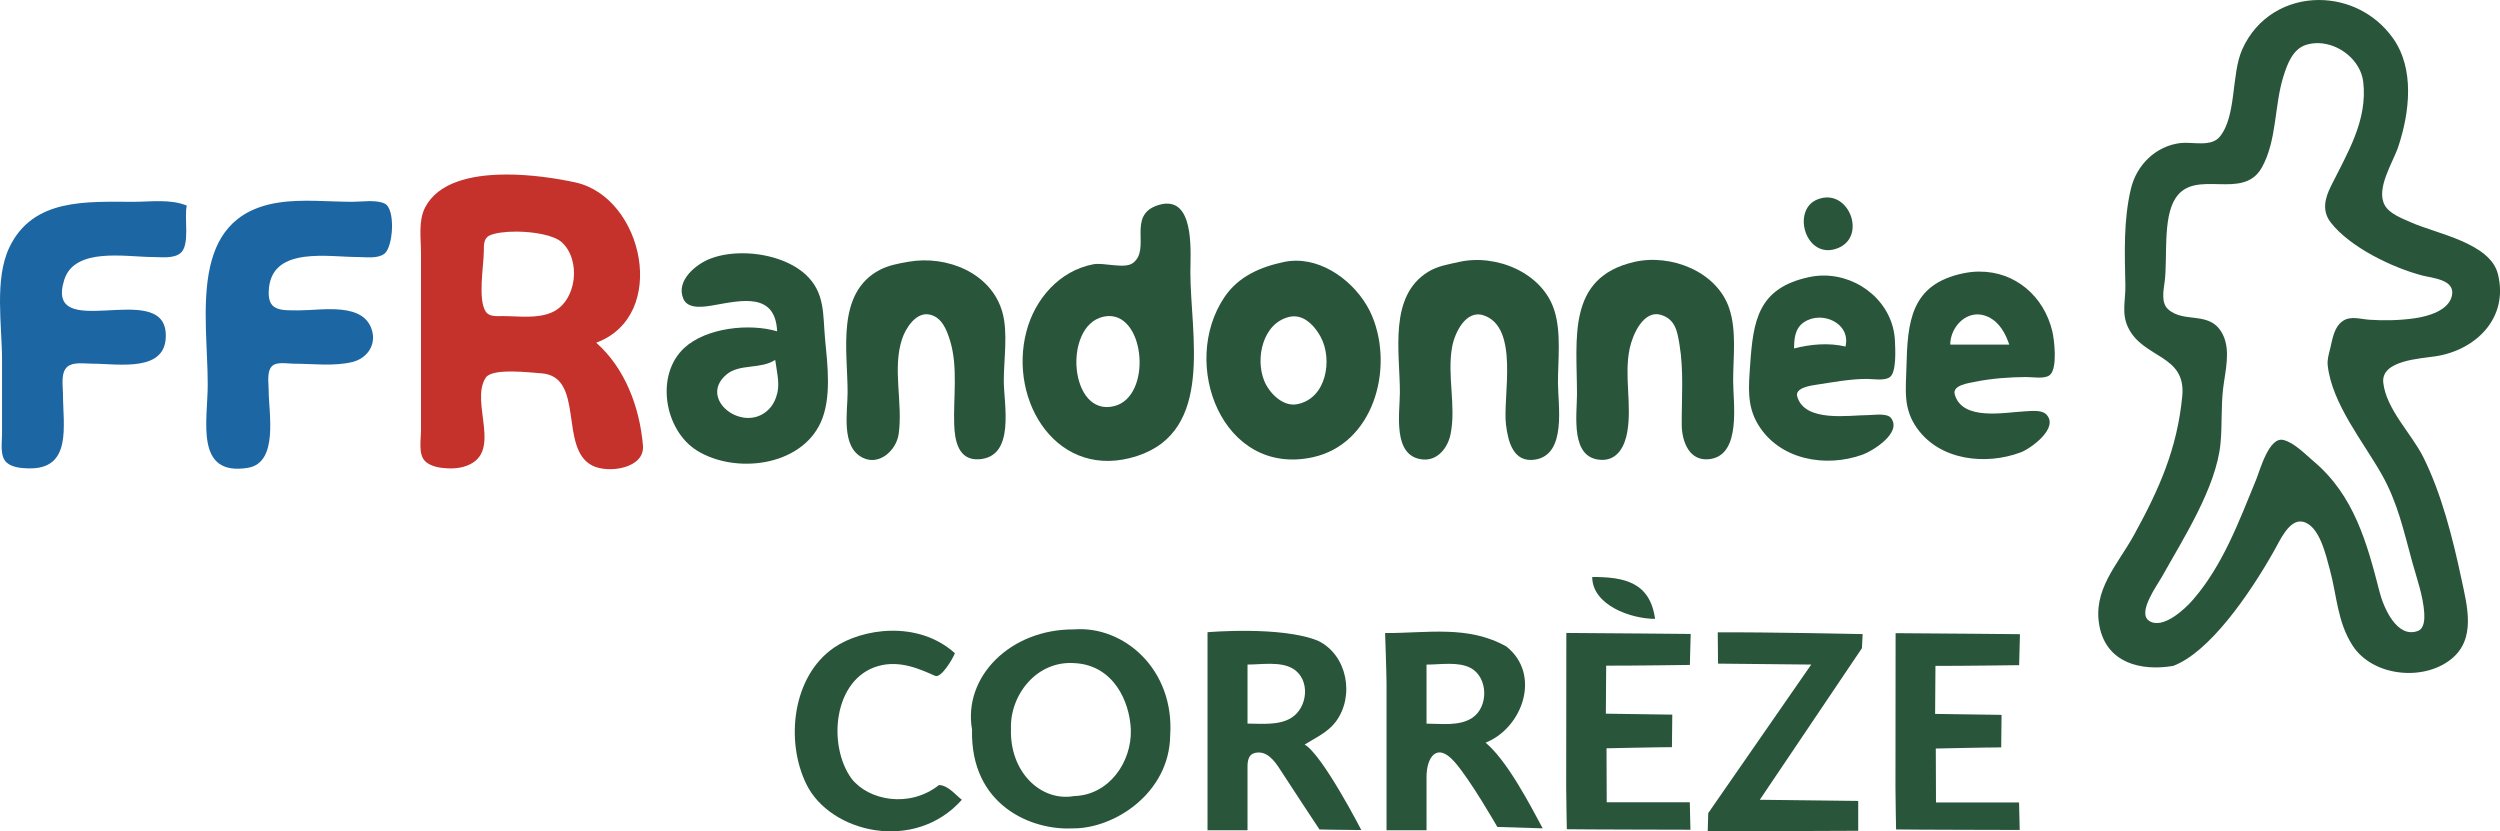
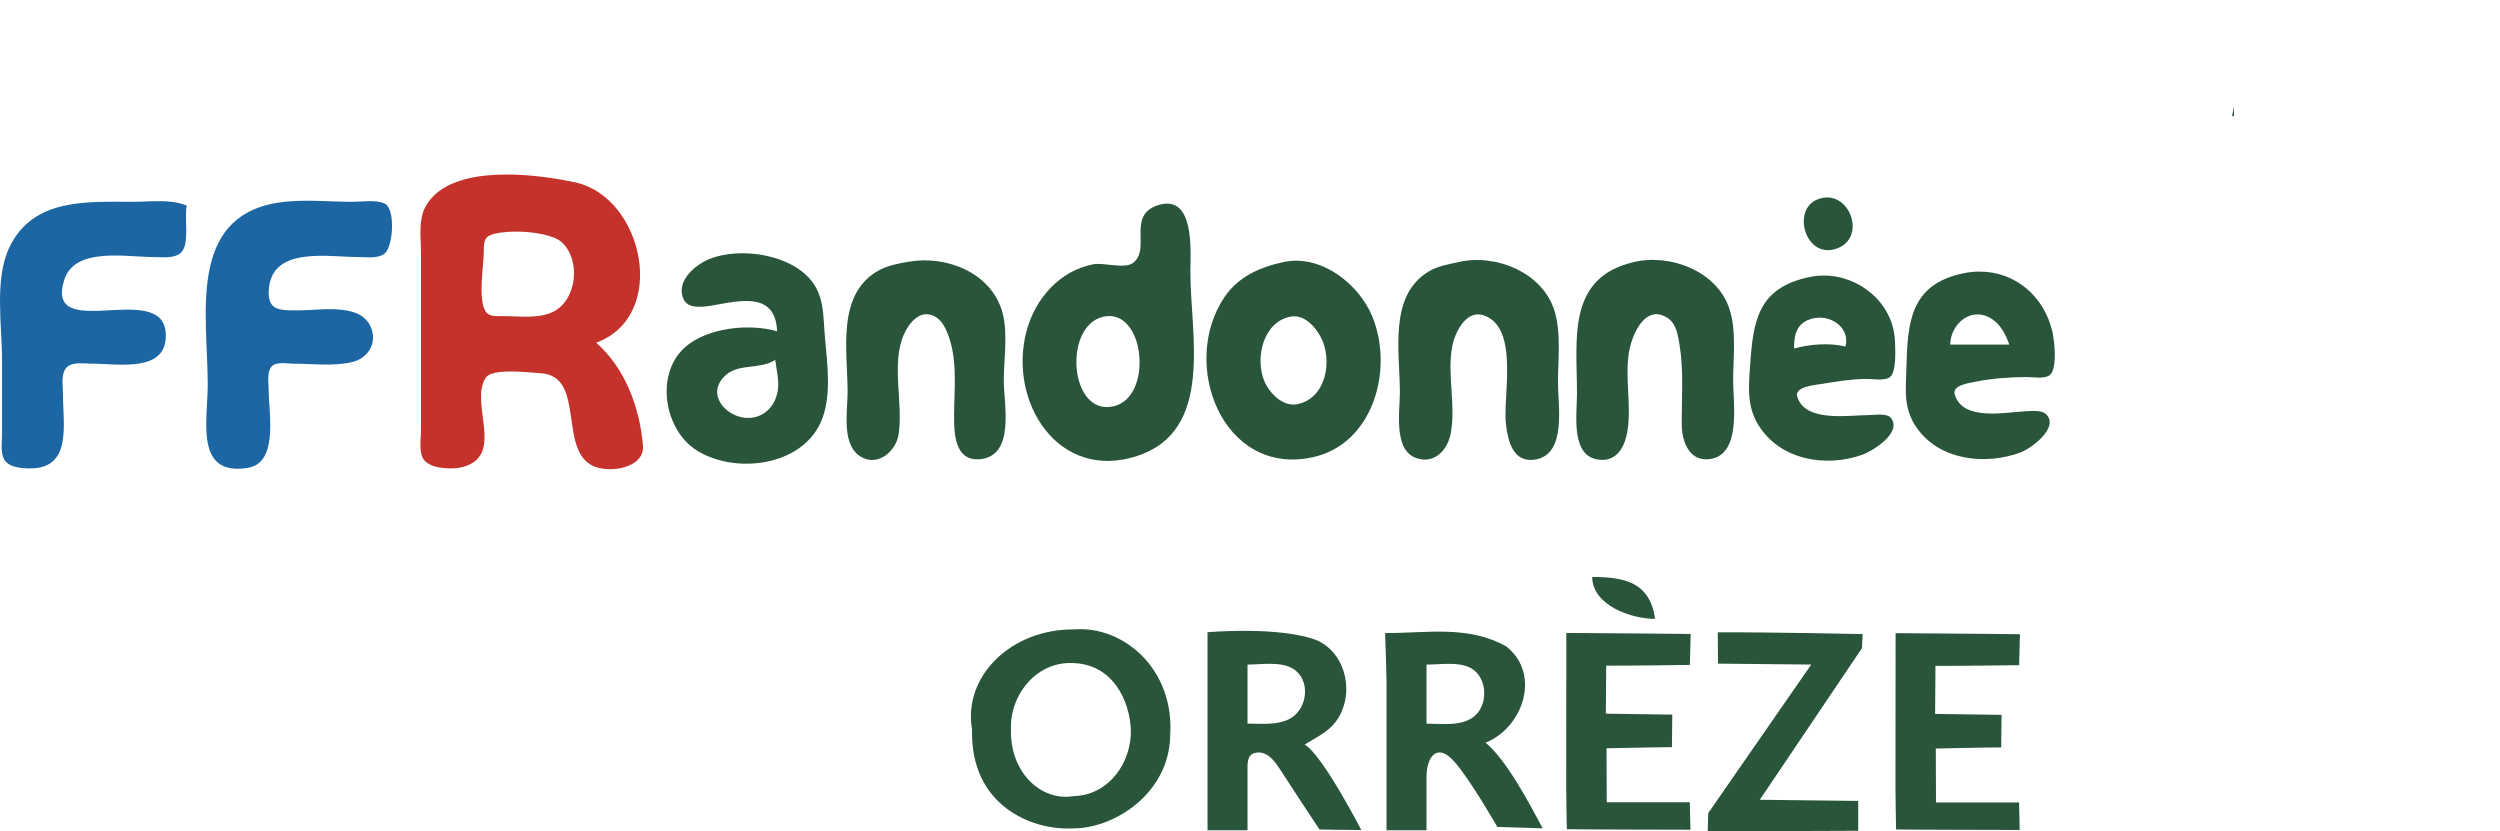
<svg xmlns="http://www.w3.org/2000/svg" xmlns:ns1="http://www.inkscape.org/namespaces/inkscape" xmlns:ns2="http://sodipodi.sourceforge.net/DTD/sodipodi-0.dtd" width="140.653mm" height="46.776mm" viewBox="0 0 140.653 46.776" version="1.1" id="svg5" ns1:version="1.1.2 (0a00cf5339, 2022-02-04)" ns2:docname="ffrcorreze.svg">
  <defs id="defs2">
    <clipPath id="clipPath20917">
      <g ns1:label="Clip" id="use20919" style="fill:#29553a;fill-opacity:1;stroke:none">
-         <path id="path27465" style="fill:#29553a;fill-opacity:1;stroke:none;stroke-width:1" d="m 575.236,-167.99 c -33.492,-0.205 -58.36,25.004 -53.525,52.611 -0.974,39.874 31.3,52.915 52.551,51.875 22.193,0.348 51.081,-18.578 51.494,-48.712 2.382,-34.801 -24.37,-57.847 -50.52,-55.773 z m 0.722,17.733 c 19.939,1.26 28.53,19.843 29.144,34.95 0.464,17.055 -11.481,34.315 -29.779,34.827 -17.67,3.084 -33.907,-12.888 -33.16,-35.219 -0.707,-17.509 13.345,-36.311 33.795,-34.558 z" transform="matrix(0.107,0,0,0.107,37.061,73.139)" ns2:nodetypes="cccccccccc" />
-       </g>
+         </g>
    </clipPath>
  </defs>
  <g ns1:label="Calque 1" ns1:groupmode="layer" id="layer1" transform="translate(-38.271,-19.729)">
-     <path id="path6562" style="opacity:1;fill:#29553a;fill-opacity:1;stroke:none;stroke-width:0.107" d="m 168.738,19.729 c -1.762,8.36e-4 -3.488,0.923 -4.318,2.783 -0.624,1.397 -0.308,3.757 -1.266,4.913 -0.491,0.59 -1.526,0.275 -2.195,0.351 -1.391,0.158 -2.478,1.229 -2.796,2.558 -0.431,1.795 -0.352,3.646 -0.316,5.464 0.016,0.832 -0.23,1.556 0.155,2.357 0.849,1.763 3.27,1.505 3.046,3.857 -0.281,2.956 -1.295,5.235 -2.718,7.821 -0.921,1.673 -2.345,3.09 -1.937,5.143 0.409,2.06 2.341,2.523 4.138,2.219 2.007,-0.745 4.253,-3.937 5.699,-6.505 0.294,-0.51 0.825,-1.763 1.587,-1.61 0.949,0.191 1.316,1.905 1.53,2.682 0.404,1.468 0.417,2.943 1.283,4.286 1.107,1.717 3.944,2.038 5.535,0.775 1.437,-1.14 0.911,-3.003 0.588,-4.525 -0.478,-2.252 -1.115,-4.79 -2.149,-6.857 -0.654,-1.308 -2.08,-2.681 -2.247,-4.179 -0.141,-1.267 2.098,-1.354 2.96,-1.49 2.267,-0.358 4.099,-2.158 3.491,-4.617 -0.437,-1.767 -3.455,-2.271 -4.884,-2.912 -0.49,-0.22 -1.203,-0.471 -1.481,-0.963 -0.526,-0.933 0.466,-2.419 0.759,-3.303 0.632,-1.908 0.937,-4.37 -0.306,-6.107 -1.019,-1.424 -2.601,-2.141 -4.156,-2.14 z m -0.046,2.426 c 1.203,0.019 2.396,0.98 2.537,2.178 0.257,2.186 -0.908,4.032 -1.828,5.893 -0.336,0.68 -0.499,1.373 -0.001,2.018 1.079,1.396 3.492,2.556 5.164,2.988 0.563,0.145 1.827,0.225 1.662,1.102 -0.163,0.868 -1.355,1.194 -2.09,1.3 -0.84,0.121 -1.724,0.142 -2.571,0.084 -0.485,-0.033 -1.051,-0.233 -1.489,0.074 -0.498,0.35 -0.571,0.998 -0.704,1.542 -0.079,0.32 -0.178,0.63 -0.14,0.964 0.246,2.153 1.993,4.277 3.03,6.107 0.91,1.607 1.241,3.186 1.721,4.929 0.254,0.925 0.622,1.931 0.68,2.893 0.018,0.32 0.009,0.858 -0.353,0.997 -1.198,0.459 -1.948,-1.362 -2.157,-2.176 -0.702,-2.736 -1.428,-5.432 -3.694,-7.346 -0.469,-0.397 -1.103,-1.063 -1.714,-1.218 -0.818,-0.207 -1.318,1.688 -1.545,2.242 -0.961,2.341 -1.871,4.81 -3.553,6.75 -0.44,0.508 -1.702,1.703 -2.474,1.176 -0.669,-0.457 0.472,-2.009 0.724,-2.461 1.189,-2.132 3.059,-5.026 3.301,-7.5 0.101,-1.031 0.026,-2.083 0.149,-3.107 0.111,-0.939 0.429,-2.099 -10e-4,-3 -0.689,-1.44 -2.176,-0.614 -3.103,-1.463 -0.394,-0.361 -0.248,-1.07 -0.186,-1.537 0.174,-1.322 -0.123,-3.576 0.612,-4.704 1.114,-1.712 3.788,0.182 4.854,-1.724 0.86,-1.54 0.696,-3.489 1.22,-5.143 0.217,-0.686 0.523,-1.536 1.288,-1.766 h 2.1e-4 c 0.217,-0.065 0.44,-0.094 0.663,-0.091 z" ns2:nodetypes="cccccccccccccccccccccccccccccccccccccccccccscccccccccccccccc" />
    <path id="path6657" style="opacity:1;fill:#29553a;fill-opacity:1;stroke:none;stroke-width:0.107" d="m 116.198,55.344 c 0,0 0.081,2.285 0.081,2.846 v 8.25 h 2.25 v -1.821 -1.179 c 0,-1.085 0.57,-1.99 1.572,-0.852 0.907,1.029 2.412,3.666 2.412,3.666 l 2.552,0.079 c -0.765,-1.432 -2.02,-3.825 -3.214,-4.821 2.065,-0.814 3.163,-3.819 1.174,-5.407 -2.16,-1.218 -4.46,-0.749 -6.827,-0.76 z m 3.586,1.732 c 0.434,7.67e-4 0.861,0.046 1.207,0.224 1.015,0.522 1.043,2.207 0.105,2.82 -0.732,0.478 -1.737,0.321 -2.567,0.321 v -3.321 c 0.379,0 0.821,-0.044 1.255,-0.043 z" ns2:nodetypes="cscccsccccccsccccs" />
    <path id="path6655" style="opacity:1;fill:#29553a;fill-opacity:1;stroke:none;stroke-width:0.107" d="m 106.208,55.297 v 11.143 h 2.25 v -3.321 c 6.9e-4,-0.387 -0.05,-0.927 0.435,-1.033 0.652,-0.143 1.09,0.455 1.392,0.926 0.625,0.975 2.222,3.384 2.222,3.384 0,0 1.564,0.032 2.353,0.032 0,0 -2.181,-4.235 -3.187,-4.809 0.616,-0.389 1.304,-0.687 1.753,-1.29 1.075,-1.445 0.645,-3.756 -1.003,-4.55 -2.066,-0.844 -6.214,-0.481 -6.214,-0.481 z m 3.567,1.779 c 0.456,0.006 0.901,0.065 1.25,0.281 0.985,0.611 0.825,2.185 -0.104,2.76 -0.706,0.437 -1.671,0.322 -2.463,0.322 v -3.321 c 0.393,0 0.861,-0.048 1.317,-0.043 z" ns2:nodetypes="ccccccccccccsccccs" />
    <path id="path6653" style="fill:#29553a;fill-opacity:1;stroke:none;stroke-width:0.107" d="m 98.694,55.14 c -3.588,-0.022 -6.253,2.679 -5.735,5.637 -0.104,4.272 3.354,5.67 5.63,5.558 2.378,0.037 5.473,-1.991 5.517,-5.219 0.255,-3.729 -2.611,-6.198 -5.413,-5.976 z m 0.077,1.9 c 2.136,0.135 3.057,2.126 3.123,3.745 0.05,1.827 -1.23,3.677 -3.191,3.732 -1.893,0.33 -3.633,-1.381 -3.553,-3.773 -0.076,-1.876 1.43,-3.89 3.621,-3.703 z" ns2:nodetypes="cccccccccc" />
    <path id="path6633" style="opacity:1;fill:#29553a;fill-opacity:1;stroke:none;stroke-width:0.107" d="m 149.625,35.008 c -0.287,0.002 -0.581,0.033 -0.881,0.094 -2.994,0.614 -3.153,2.748 -3.215,5.302 -0.032,1.272 -0.195,2.313 0.605,3.429 1.3,1.812 3.866,2.08 5.824,1.347 0.568,-0.212 2.186,-1.381 1.436,-2.139 -0.27,-0.272 -0.875,-0.183 -1.221,-0.168 -1.061,0.046 -3.514,0.569 -3.927,-0.964 -0.139,-0.515 0.813,-0.631 1.141,-0.699 0.919,-0.19 1.955,-0.265 2.893,-0.269 0.352,-0.002 1.02,0.127 1.314,-0.11 0.447,-0.362 0.258,-1.972 0.143,-2.461 -0.472,-1.988 -2.103,-3.374 -4.111,-3.36 z m -0.103,2.409 c 0.197,-4.86e-4 0.404,0.044 0.614,0.144 0.628,0.299 0.968,0.929 1.179,1.557 h -3.321 c 0.002,-0.849 0.674,-1.699 1.528,-1.701 z" />
    <path id="path6635" style="opacity:1;fill:#29553a;fill-opacity:1;stroke:none;stroke-width:0.107" d="m 140.877,35.232 c -0.269,-3e-5 -0.541,0.027 -0.812,0.085 -2.897,0.614 -3.159,2.458 -3.331,4.98 -0.08,1.172 -0.193,2.26 0.452,3.321 1.212,1.994 3.809,2.436 5.879,1.689 0.561,-0.203 2.221,-1.223 1.603,-2.052 -0.227,-0.304 -0.954,-0.172 -1.282,-0.172 -1.069,0 -3.585,0.435 -4.003,-1.053 -0.138,-0.491 0.802,-0.615 1.11,-0.661 0.92,-0.138 1.853,-0.317 2.786,-0.322 0.358,-0.002 1.03,0.127 1.329,-0.11 0.371,-0.294 0.294,-1.594 0.274,-2.033 -0.093,-2.112 -1.977,-3.672 -4.006,-3.672 z m -0.275,2.368 c 0.875,-0.017 1.738,0.647 1.499,1.626 -0.94,-0.224 -1.966,-0.133 -2.893,0.107 0.004,-0.555 0.049,-1.135 0.556,-1.476 0.254,-0.17 0.547,-0.252 0.838,-0.257 z" />
    <path id="path6627" style="opacity:1;fill:#29553a;fill-opacity:1;stroke:none;stroke-width:0.107" d="m 111.176,34.397 c -0.228,0.001 -0.457,0.025 -0.686,0.074 -1.32,0.284 -2.54,0.808 -3.326,1.969 -2.538,3.748 -0.124,10.096 4.938,9.02 3.442,-0.732 4.606,-4.98 3.366,-7.948 -0.677,-1.621 -2.435,-3.124 -4.291,-3.115 z m -0.071,3.13 c 0.657,0.016 1.173,0.607 1.472,1.163 0.679,1.261 0.331,3.469 -1.333,3.781 -0.811,0.152 -1.57,-0.638 -1.847,-1.317 -0.512,-1.259 -0.087,-3.251 1.418,-3.598 0.099,-0.023 0.196,-0.032 0.29,-0.03 z" />
    <path id="path6619" style="opacity:1;fill:#29553a;fill-opacity:1;stroke:none;stroke-width:0.107" d="m 103.914,31.184 c -0.148,0.002 -0.311,0.031 -0.492,0.089 -1.79,0.572 -0.353,2.495 -1.427,3.263 -0.467,0.334 -1.625,-0.051 -2.216,0.062 -1.894,0.363 -3.276,1.939 -3.758,3.771 -1.043,3.958 1.776,8.461 6.222,7.016 4.361,-1.418 3,-6.84 3,-10.337 0,-1.006 0.241,-3.89 -1.329,-3.863 z m -3.28,6.327 c 2.085,-0.069 2.453,4.534 0.323,5.067 -2.508,0.627 -2.895,-4.472 -0.643,-5.022 0.111,-0.027 0.217,-0.042 0.32,-0.045 z" />
    <path id="path6623" style="opacity:1;fill:#29553a;fill-opacity:1;stroke:none;stroke-width:0.107" d="m 80.032,33.978 c -0.641,4.04e-4 -1.261,0.099 -1.789,0.3 -0.813,0.309 -1.96,1.241 -1.528,2.258 0.267,0.629 1.213,0.451 1.742,0.359 1.519,-0.264 3.439,-0.735 3.536,1.474 -1.57,-0.464 -3.989,-0.201 -5.218,0.929 -1.664,1.53 -1.123,4.65 0.718,5.786 2.146,1.324 5.807,0.891 6.945,-1.572 0.632,-1.368 0.391,-3.251 0.252,-4.714 -0.129,-1.36 0.017,-2.6 -1.094,-3.623 -0.855,-0.787 -2.252,-1.198 -3.564,-1.197 z m 1.854,5.998 c 0.073,0.575 0.251,1.247 0.128,1.821 -0.074,0.344 -0.228,0.689 -0.474,0.944 -1.391,1.445 -4.042,-0.549 -2.398,-1.94 0.736,-0.623 1.924,-0.282 2.744,-0.825 z" />
    <path id="path6611" style="fill:#c5322c;fill-opacity:1;stroke:none;stroke-width:0.107" d="m 66.675,29.549 c -1.896,0.013 -3.76,0.439 -4.489,1.856 -0.388,0.754 -0.229,1.749 -0.229,2.571 v 5.357 4.607 c 0,0.51 -0.167,1.368 0.248,1.752 0.316,0.292 0.839,0.37 1.252,0.387 0.288,0.012 0.578,-0.003 0.857,-0.078 2.396,-0.647 0.341,-3.606 1.289,-5.027 0.37,-0.554 2.491,-0.282 3.104,-0.244 2.503,0.157 0.978,4.234 2.893,5.196 0.909,0.457 2.955,0.154 2.845,-1.13 -0.183,-2.147 -1.005,-4.354 -2.631,-5.786 4.108,-1.517 2.656,-8.189 -1.179,-9.02 -0.992,-0.215 -2.486,-0.454 -3.961,-0.443 z m 0.631,3.21 c 1,0.002 2.134,0.203 2.569,0.598 1.1,0.999 0.857,3.295 -0.526,3.934 -0.83,0.384 -1.894,0.222 -2.786,0.221 -0.316,-6.48e-4 -0.759,0.055 -0.961,-0.248 -0.459,-0.687 -0.116,-2.577 -0.11,-3.394 0.002,-0.332 -0.023,-0.742 0.337,-0.9 0.324,-0.142 0.876,-0.211 1.476,-0.21 z" />
    <path style="opacity:1;fill:#29553a;fill-opacity:1;stroke:none;stroke-width:0.107" d="m 140.172,57.119 -5.793,8.355 -0.03,1.03 8.468,-0.034 -3e-4,-1.68 -5.537,-0.065 5.746,-8.529 0.04,-0.793 c 0,0 -5.343,-0.115 -8.152,-0.097 l 0.016,1.759 5.243,0.053" id="path6661" ns2:nodetypes="ccccccccccc" />
    <path style="opacity:1;fill:#29553a;fill-opacity:1;stroke:none;stroke-width:0.107" d="m 147.192,64.878 -0.011,-3.036 c 0,0 2.919,-0.064 3.68,-0.064 0,-0.382 0.02,-1.83 0.02,-1.83 l -3.738,-0.054 c 0,0 0.019,-2.078 0.019,-2.701 1.57,0.003 4.708,-0.041 4.708,-0.041 l 0.046,-1.743 c 0,0 -4.664,-0.045 -6.996,-0.057 0,0 -0.008,5.841 -0.008,8.697 0,0.538 0.035,2.346 0.035,2.346 0.754,0.016 6.955,0.028 6.955,0.028 l -0.036,-1.546" id="path6659-6" ns2:nodetypes="ccccccccccccc" />
    <path style="opacity:1;fill:#29553a;fill-opacity:1;stroke:none;stroke-width:0.107" d="m 128.667,64.865 -0.011,-3.036 c 0,0 2.919,-0.064 3.68,-0.064 0,-0.382 0.02,-1.83 0.02,-1.83 l -3.738,-0.054 c 0,0 0.019,-2.078 0.019,-2.701 1.57,0.003 4.708,-0.041 4.708,-0.041 l 0.046,-1.743 c 0,0 -4.664,-0.045 -6.996,-0.057 0,0 -0.008,5.841 -0.008,8.697 0,0.538 0.035,2.346 0.035,2.346 0.754,0.016 6.955,0.028 6.955,0.028 l -0.036,-1.546" id="path6659-6-2" ns2:nodetypes="ccccccccccccc" />
-     <path style="opacity:1;fill:#29553a;fill-opacity:1;stroke:none;stroke-width:0.107" d="m 92.386,64.726 c -0.378,-0.293 -0.773,-0.813 -1.286,-0.83 -1.666,1.319 -3.962,0.867 -4.918,-0.358 -1.361,-1.865 -1.037,-5.605 1.49,-6.335 1.264,-0.365 2.451,0.221 3.214,0.55 0.342,0.148 1.017,-1.005 1.108,-1.274 -2.087,-1.875 -5.224,-1.388 -6.786,-0.323 -2.362,1.611 -2.769,5.269 -1.56,7.711 1.343,2.714 6.071,3.854 8.739,0.857" id="path6651" ns2:nodetypes="ccccscscc" />
-     <path style="opacity:1;fill:#29553a;fill-opacity:1;stroke:none;stroke-width:0.107" d="m 170.387,54.547 -0.107,0.107 0.107,-0.107" id="path6649" />
    <path style="opacity:1;fill:#29553a;fill-opacity:1;stroke:none;stroke-width:0.107" d="m 127.851,52.19 c 0.006,1.586 2.176,2.357 3.536,2.357 -0.286,-2.081 -1.76,-2.357 -3.536,-2.357" id="path6647" />
    <path style="opacity:1;fill:#29553a;fill-opacity:1;stroke:none;stroke-width:0.107" d="m 130.208,34.468 c -3.804,0.88 -3.214,4.321 -3.214,7.436 0,1.174 -0.403,3.657 1.393,3.698 0.905,0.021 1.299,-0.795 1.434,-1.555 0.273,-1.543 -0.188,-3.182 0.138,-4.714 0.156,-0.738 0.762,-2.202 1.781,-1.882 0.804,0.253 0.904,0.964 1.022,1.667 0.246,1.472 0.118,3.01 0.125,4.5 0.006,0.96 0.431,2.113 1.607,1.937 1.76,-0.262 1.286,-3.159 1.286,-4.402 0,-1.315 0.203,-2.81 -0.219,-4.071 -0.695,-2.081 -3.288,-3.092 -5.353,-2.615" id="path6631" />
    <path style="opacity:1;fill:#29553a;fill-opacity:1;stroke:none;stroke-width:0.107" d="m 120.351,34.468 c -0.594,0.135 -1.185,0.223 -1.714,0.544 -2.258,1.371 -1.607,4.534 -1.607,6.785 0,1.178 -0.444,3.615 1.286,3.782 0.847,0.082 1.416,-0.674 1.566,-1.425 0.32,-1.598 -0.21,-3.324 0.091,-4.929 0.145,-0.773 0.77,-2.09 1.771,-1.753 2.028,0.683 1.063,4.583 1.255,6.146 0.113,0.92 0.394,2.165 1.638,1.969 1.796,-0.283 1.286,-3.062 1.286,-4.326 0,-1.308 0.194,-2.807 -0.204,-4.071 -0.668,-2.122 -3.278,-3.196 -5.367,-2.722" id="path6629" />
    <path style="opacity:1;fill:#29553a;fill-opacity:1;stroke:none;stroke-width:0.107" d="m 89.386,34.454 c -0.537,0.094 -1.122,0.2 -1.607,0.453 -2.483,1.298 -1.821,4.556 -1.821,6.89 0,1.126 -0.389,3.083 0.859,3.689 0.935,0.454 1.88,-0.427 2.012,-1.331 0.253,-1.732 -0.364,-3.672 0.194,-5.357 0.2,-0.604 0.782,-1.53 1.543,-1.373 0.702,0.145 0.974,0.877 1.159,1.48 0.451,1.469 0.177,3.198 0.23,4.714 0.031,0.881 0.226,2.026 1.397,1.949 2.062,-0.136 1.393,-3.097 1.393,-4.414 -1.1e-4,-1.195 0.245,-2.704 -0.078,-3.857 -0.622,-2.221 -3.136,-3.219 -5.279,-2.843" id="path6625" />
    <path style="fill:#1c66a3;fill-opacity:1;stroke:none;stroke-width:0.107" d="m 53.922,31.13 c -5.13,0.808 -3.964,6.379 -3.964,10.239 0,2.019 -0.749,5.165 2.25,4.682 1.751,-0.282 1.179,-3.082 1.179,-4.36 0,-0.391 -0.113,-1.016 0.162,-1.337 0.256,-0.299 0.884,-0.163 1.231,-0.163 1.066,3.22e-4 2.281,0.159 3.321,-0.096 0.774,-0.19 1.325,-0.898 1.113,-1.725 -0.428,-1.67 -2.82,-1.179 -4.112,-1.179 -1.1,0 -1.841,0.053 -1.696,-1.286 0.252,-2.316 3.359,-1.714 5.017,-1.714 0.455,0 1.088,0.106 1.476,-0.187 0.499,-0.377 0.637,-2.541 0.009,-2.825 -0.504,-0.228 -1.265,-0.096 -1.806,-0.096 -1.358,0 -2.836,-0.164 -4.179,0.047" id="path6617" />
    <path style="fill:#1c66a3;fill-opacity:1;stroke:none;stroke-width:0.107" d="m 48.779,31.297 c -0.906,-0.382 -2.032,-0.214 -3,-0.214 -2.624,0 -5.656,-0.221 -6.984,2.571 -0.85,1.788 -0.409,4.392 -0.409,6.321 v 4.179 c 0,0.477 -0.137,1.254 0.269,1.607 0.315,0.273 0.834,0.311 1.231,0.32 2.461,0.057 1.929,-2.424 1.929,-4.177 0,-0.453 -0.143,-1.213 0.248,-1.543 0.335,-0.282 0.954,-0.172 1.359,-0.172 1.515,0 4.303,0.542 4.174,-1.714 -0.173,-3.018 -6.842,0.607 -5.711,-3 0.584,-1.862 3.487,-1.286 4.966,-1.286 0.469,0 1.164,0.103 1.561,-0.208 0.574,-0.449 0.208,-2.013 0.368,-2.685" id="path6615" />
    <path style="opacity:1;fill:#29553a;fill-opacity:1;stroke:none;stroke-width:0.107" d="m 140.496,30.96 c -1.452,0.607 -0.621,3.439 1.174,2.73 1.677,-0.662 0.587,-3.466 -1.174,-2.73" id="path6613" />
    <path style="opacity:1;fill:#29553a;fill-opacity:1;stroke:none;stroke-width:0.107" d="m 163.958,25.726 v 0.536 h -0.107 l 0.107,-0.536" id="path6609" />
    <path style="opacity:1;fill:#29553a;fill-opacity:1;stroke:none;stroke-width:0.107" d="m 164.137,24.833 -0.036,0.071 0.036,-0.071" id="path6607" />
-     <path style="opacity:1;fill:#29553a;fill-opacity:1;stroke:none;stroke-width:0.107" d="m 164.244,23.976 -0.036,0.071 0.036,-0.071" id="path6605" />
  </g>
</svg>